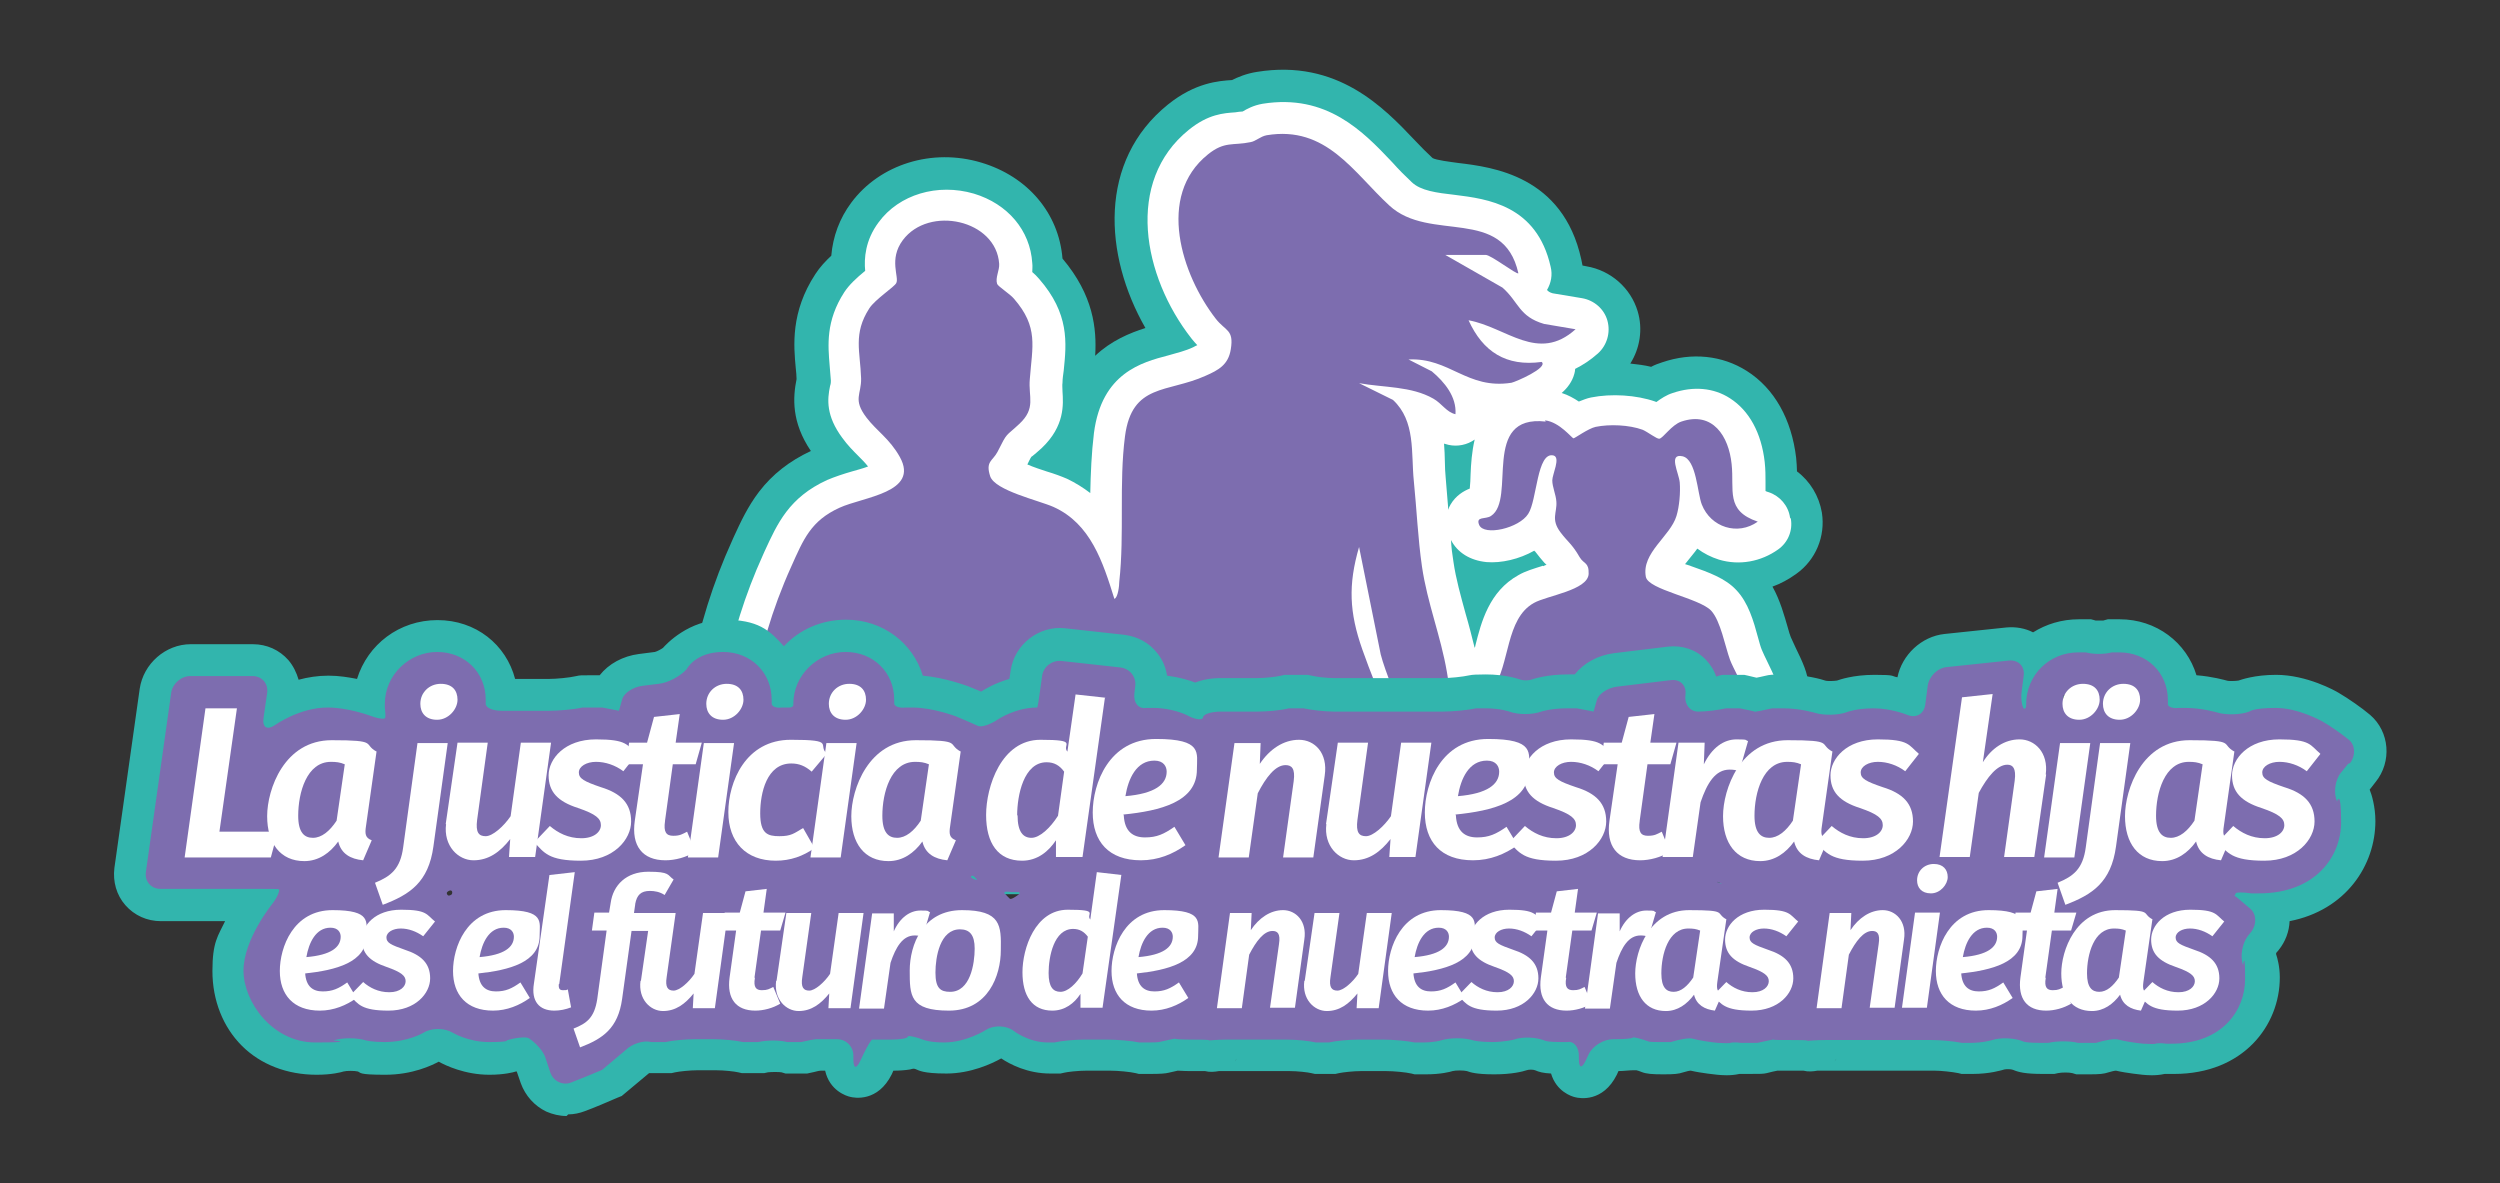
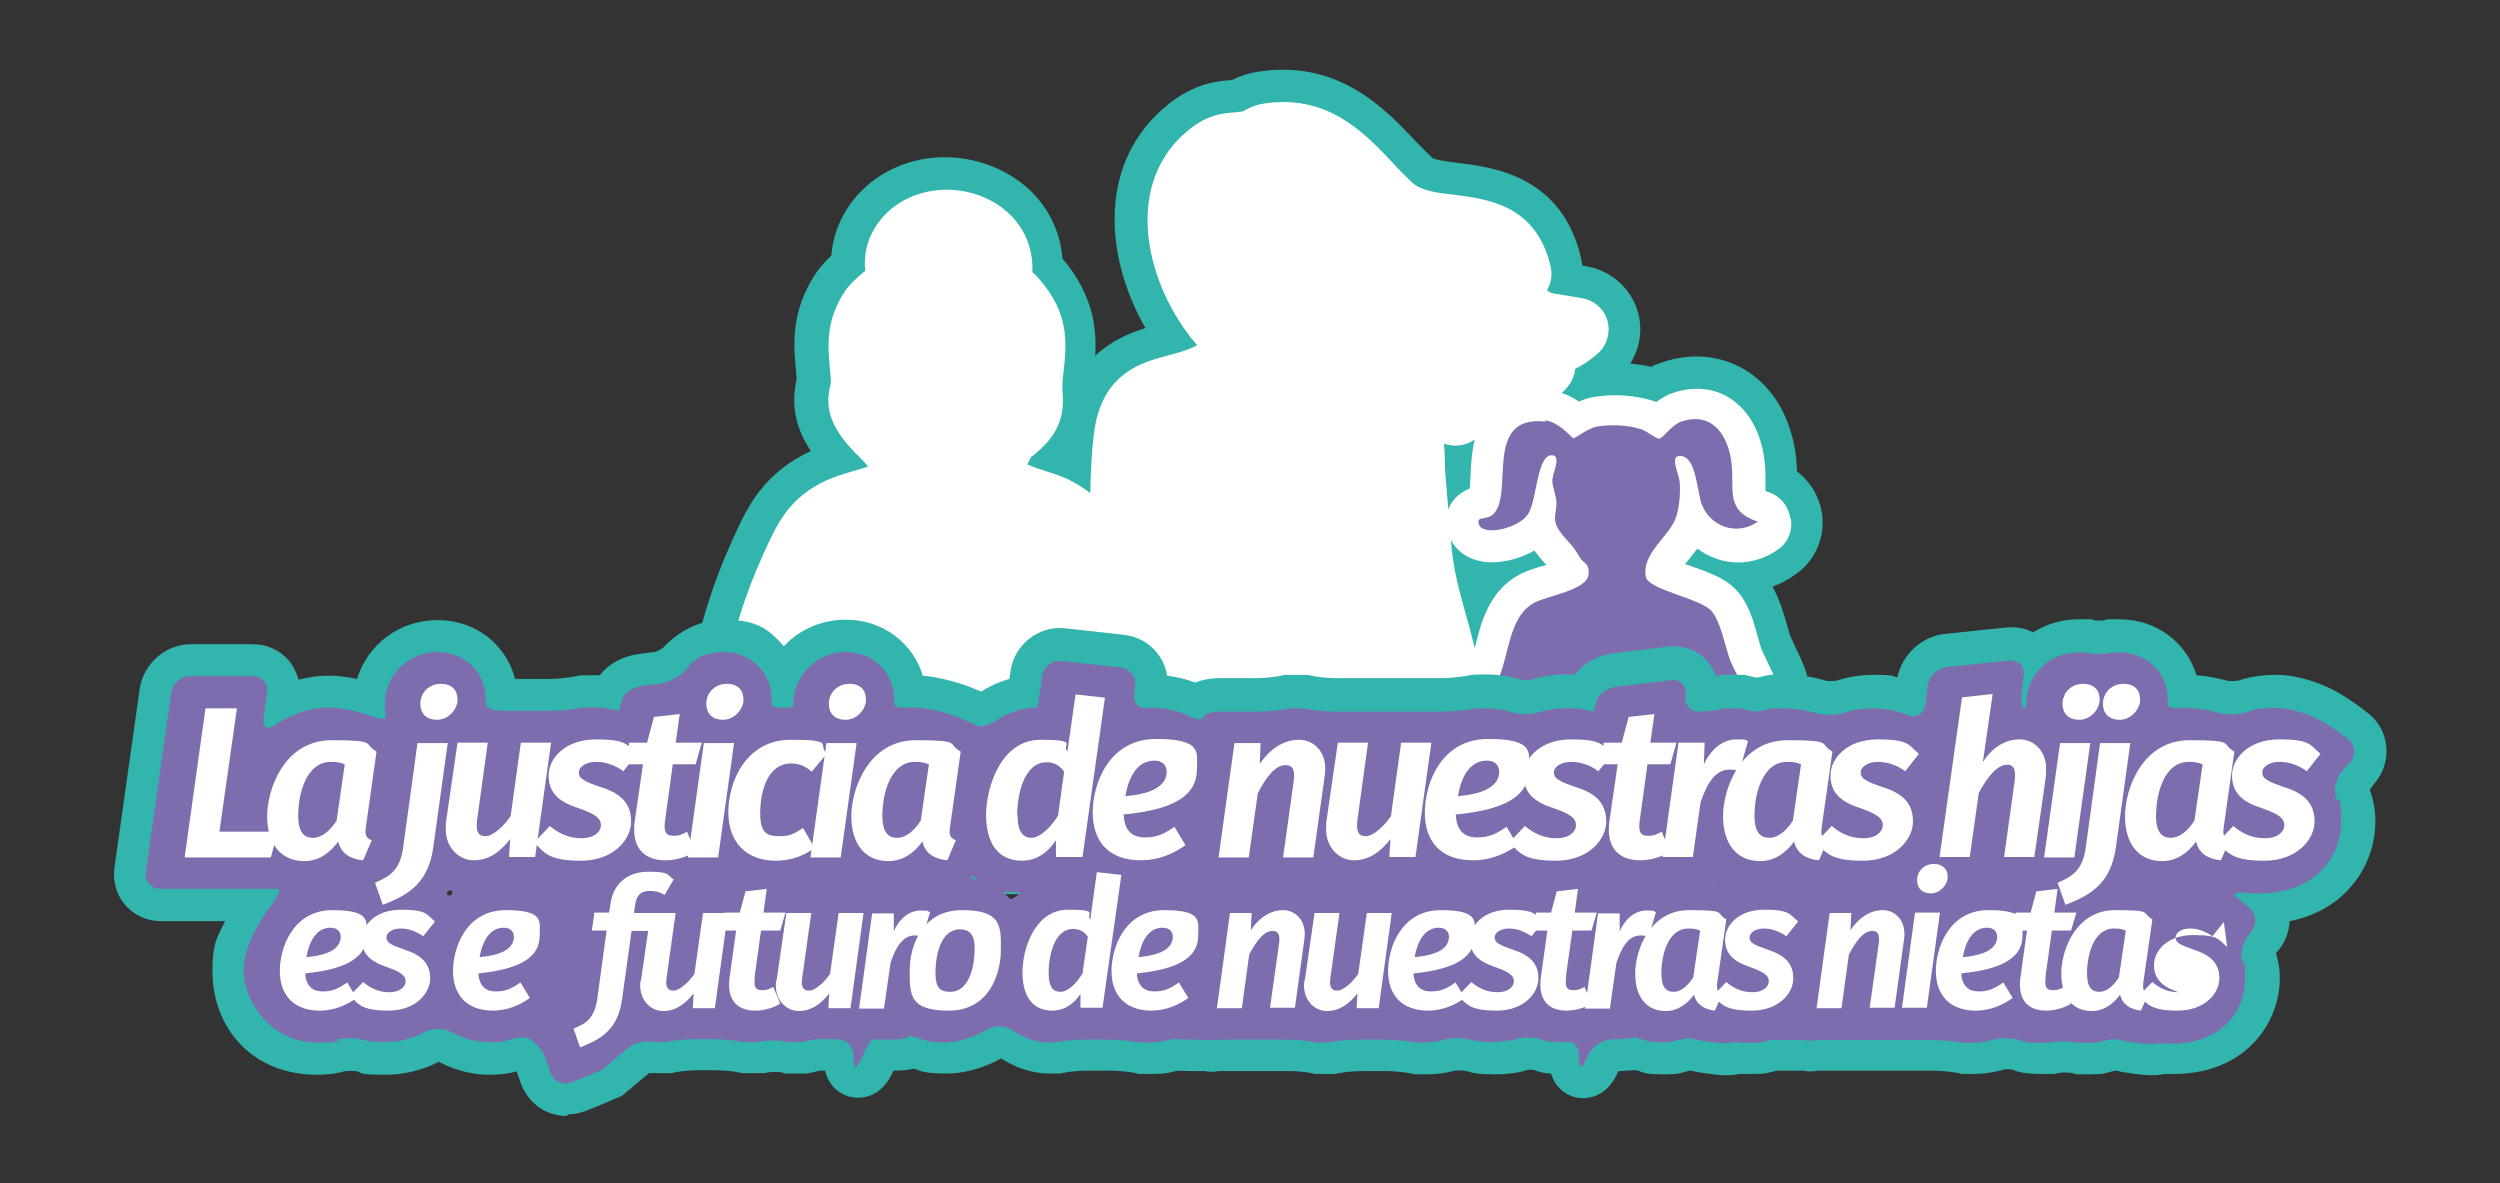
<svg xmlns="http://www.w3.org/2000/svg" id="Capa_1" version="1.1" viewBox="0 0 612 289.6">
  <rect x="0" y="0" width="612" height="289.6" fill="#333333" stroke="none" />
  <defs>
    <style>
      .st0 {
        fill: #32b5ad;
      }

      .st1 {
        fill: #fff;
      }

      .st2 {
        fill: #7d6daf;
      }
    </style>
  </defs>
  <path class="st0" d="M359.9,218.9h-12.5c-.3,0-.6,0-.9,0-.3,0-.6,0-.9,0h-164.1c-8.6,0-15.6-7-15.6-15.6,0-28.6,4-50.4,13.3-70.9l.4-.9c1.7-3.7,3.4-7.4,6.2-11.1,3.3-4.3,7.4-7.5,12.7-10-4.8-7.1-4.4-13.1-3.5-17.6,0,0,0,0,0,0,0-.8-.1-1.7-.2-2.7-.5-5.4-1.3-13.7,4.8-23,1.1-1.7,2.5-3.2,3.9-4.5.4-4.7,2-9.1,4.9-13,7-9.4,19.8-13.4,31.8-9.8,11.4,3.4,19,12.4,19.9,23.5,7.6,9,8.4,17.2,8,23.8,3.9-3.7,8.5-5.6,12.3-6.8-10.2-17.8-11.6-40.9,5.5-54.7,6.7-5.4,12.5-5.8,15.7-6,1.4-.7,3.5-1.6,6.1-2,19.7-3.2,31.1,8.8,38.6,16.7,1.5,1.6,3,3.1,4.4,4.4.9.5,4.1.9,6.3,1.2,8.3,1,25.6,3.1,30.1,23.6.1.5.2,1,.3,1.5l1,.2c5.9,1,10.8,5.3,12.5,11,1.3,4.3.6,9-1.8,12.8,1.8.2,3.5.4,5.1.8.9-.5,1.8-.8,2.7-1.1,7.3-2.5,14.7-1.7,20.7,2.1,6.8,4.3,11,11.9,12.1,21.3.1,1.2.2,2.3.2,3.3,3.2,2.4,5.4,6,6.1,10.1h0c.9,5.8-1.5,11.6-6.3,15-1.8,1.3-3.8,2.4-5.8,3.1,1.9,3.4,2.9,7.1,3.8,10.2.2.8.5,1.7.7,2.2.2.5.9,1.9,1.1,2.4,1.9,3.9,3,6.3,3.3,9.5.4,3.8-.6,7.6-2.6,10.7.8,4.4-.3,9-3.2,12.5-3,3.7-7.4,5.9-12.2,5.9h-50.3c.2.6.3,1.2.5,1.8,1.3,4.7.4,9.8-2.5,13.7-2.9,3.9-7.6,6.2-12.5,6.2ZM346.5,203.1h.9c0,.1,12.5,0,12.5,0-1.1-3.8-1.9-7.9-2.6-12.9l-1.3-9.5,2.1.2-4.7-20.6c-.4-1.6-.8-3.3-1.2-4.9l-2.5,7.1-2.5-32.7-3.9-38.2,3.2,6.2,9.5,3.3c.1,0,.2,0,.4.1h0s17.4-13,17.4-13l-1.4,5.7,4.5-3.9c.6-.6.7-.9.8-1,0,0,0,0,0-.1l.6-4.2,3.8-1.8c1.2-.6,2.4-1.4,3.7-2.5l-7.7-1.3-.5-.2c-1.4-.4-3.1-1.1-4.8-3l-3.9-4.3,3-5c-2-9.1-7.7-10.4-16.8-11.5-5.3-.6-10.8-1.3-14.9-5.1-1.8-1.6-3.4-3.4-5.2-5.2-6.8-7.1-13.2-13.9-24.8-12-.8.1-1.5.5-2.1.9l-1.3.8-1.6.3c-.9.1-1.7.2-2.5.2-2.3.2-4.1.3-7,2.6-8.8,7.1-11.1,23.6,1.9,40.2.3.3.6.7.9,1l7.6,7.7-9.7,4.7c-.3.2-.8.4-1.3.6-2.5,1.1-4.9,1.8-7.3,2.4-6.9,1.8-11.3,3.4-12.4,12.4-.6,4.8-.8,9.7-.8,13.8v16c-.1,0-12.7-9.9-12.7-9.9-1.2-1-2.6-1.8-4.1-2.5-1-.4-2.5-.9-4.2-1.5-1.2-.4-3.3-1.1-5.1-1.8l-8-3.1,3.8-7.7c.6-1.1.9-1.8,1.2-2.3l.7-1.2,1.3-1.2c.5-.4,1-.9,1.9-1.7,3-2.8,2.8-5,2.6-7.6,0-1-.2-2.1,0-3.3,0-1.1.2-2.1.3-3.1h0c.6-6.4,1-10.6-4.2-16.6-.2-.2-.5-.5-.9-.8l-3.2-2.7.5-4.2c0-.3,0-.5,0-.8-.3-4.7-3.6-8.4-8.8-10-5.8-1.7-11.7,0-14.9,4.1-1.4,1.9-2,4-1.8,6.6l.3,4.1-3.1,2.6c-1.7,1.4-2.9,2.5-3.6,3.5-3.1,4.8-2.8,8.6-2.3,13,.1,1.3.3,2.7.3,4.2,0,1.3-.2,2.3-.3,3.1-.4,1.9-.7,3.4,1.6,6.4,1,1.3,2.1,2.4,3.2,3.5,1,1,2.1,2,3.1,3.3l6.8,8.5-10.2,3.7c-1.5.5-3.2,1.1-4.3,1.4-1.9.6-3.7,1.1-5.1,1.8-6.7,3.1-8.6,7.2-11.4,13.5l-.4.9c-8.3,18.3-12,38.2-11.9,64.4h164.9ZM363.2,181.3l2.4.2h59.1c-.2-1.1-.5-2.2-.7-3.4l-.8-4.4,3.4-2.9c.5-.4.6-.7.6-1.3,0-.5-.9-2.3-1.8-4.2-1.1-2.2-1.4-3-1.7-3.6h0c-.3-1.1-.7-2.3-1-3.6-.9-3.2-1.9-6.8-3.6-8.6-1.3-1.4-4.7-2.6-7.9-3.8-.5-.2-1-.4-1.6-.6l-10.1-3.7,6.7-8.5c.3-.4.6-.7.9-1.1.6-.8,1.3-1.6,1.9-2.4l4.6-6.5,6.4,4.8c.9.6,1.8,1.1,2.9,1.4,2.6.8,5.5.3,7.7-1.4h0c-.6-.2-1.2-.4-1.6-.6l-4.1-1.9-.4-4.5c0-.8,0-1.8,0-2.9,0-1.3,0-2.7-.2-4.1-.5-4.7-2.3-8.2-5-9.9-2.5-1.6-5.4-1.2-7.3-.5-.6.2-1.1.5-1.8,1l-3.5,2.7-4.2-1.6c-3.2-1.1-8-1.4-11.5-.7-.4,0-.8.2-1.3.5l-4,1.9-3.7-2.5c-.8-.5-1.6-.9-2.3-1.2l-8.8-2.9-2.2,8.8c-.5,2.2-.7,4.8-.8,7.1,0,1.1-.1,2.6-.3,4l-.5,4.8-4.6,1.7c-.4.1-.4.2-.5.4,0,0,0,0,0,0l-.2.5.4.7c.4.8,1.5,1.1,2.4,1.2,1.8.2,4.6-.3,7.1-1.8l6.1-3.6,4.2,5.9c.6.9,1.2,1.5,1.7,2.1h0c.2.3.4.5.6.7l7.8,9-12.3,3.8c-1.8.5-3.5,1.1-4.5,1.6-3.9,2.2-5.3,6.4-6.7,12.2l-5.5,21.5Z" />
  <path class="st1" d="M438.2,126.7c-.4-2.9-2.5-5.3-5.2-6.2-.4-.1-.6-.2-.8-.3,0-.6,0-1.5,0-2.2,0-1.4,0-3.1-.2-4.9-.8-7.1-3.8-12.6-8.5-15.6-4-2.6-9-3-14-1.3-1.6.5-2.9,1.4-4,2.2,0,0-.2,0-.3-.1-4.6-1.6-10.7-2-15.7-1-1,.2-2,.6-3,1-1.2-.8-2.6-1.6-4.2-2.1,1.4-1.2,2.6-2.8,3.1-4.7.1-.4.2-.8.2-1.2,1.8-.9,3.7-2.1,5.6-3.8,2.2-2,3.1-5.1,2.3-8-.8-2.9-3.3-5-6.2-5.5l-7.2-1.2c-.7-.2-1-.4-1.4-.8,1-1.7,1.4-3.7.9-5.7-3.4-15.1-15.5-16.6-23.5-17.6-4.4-.5-8.3-1-10.5-3.1-1.6-1.5-3.2-3.1-4.8-4.9-7.1-7.5-16-16.8-31.7-14.3-2.3.4-3.9,1.3-4.9,1.9,0,0,0,0,0,0-.6,0-1.1.1-1.8.2-2.8.2-6.6.4-11.4,4.3-15.6,12.6-11.3,35.8.7,51.1.5.6,1,1.2,1.4,1.6-.3.1-.6.3-1,.5-1.9.9-4,1.4-6.1,2-6.5,1.7-16.3,4.3-18.2,19-.6,4.9-.8,9.9-.9,14.7-1.7-1.3-3.6-2.5-5.7-3.5-1.4-.6-3-1.2-5-1.8-1.2-.4-3.1-1-4.7-1.7.3-.6.7-1.5,1-1.9,0,0,.2-.1.3-.2.5-.4,1.2-1,2.2-1.9,5.7-5.4,5.3-10.7,5.1-13.9,0-.8-.1-1.5,0-2.1,0-1.1.2-2.1.3-3,.7-6.8,1.4-13.9-6-22.4-.5-.6-1.1-1.2-1.7-1.7,0-.7.1-1.4,0-2.2-.5-8-6-14.5-14.3-17-8.9-2.6-18.3.2-23.3,7-3.3,4.4-3.6,8.9-3.3,11.9-2.2,1.8-3.9,3.4-5.1,5.2-4.6,7.1-4,13.1-3.6,18,.1,1.3.2,2.4.3,3.7,0,.3,0,.7-.2,1.3-.7,3.3-1,7.3,3,12.7,1.3,1.8,2.7,3.2,3.9,4.4.9.9,1.7,1.7,2.4,2.6-1.3.5-2.9.9-3.9,1.2-2.1.6-4.2,1.3-6.1,2.1-9.4,4.3-12.2,10.7-15.3,17.4l-.4.9c-8.8,19.4-12.7,40.3-12.6,67.7,0,4.3,3.5,7.8,7.8,7.8h164.1c.3,0,.6,0,.9,0,.3,0,.6,0,.9,0h12.5c2.5,0,4.8-1.2,6.2-3.1s1.9-4.5,1.3-6.9c-1.1-3.8-1.8-7.8-2.4-11.8.2,0,.4,0,.6,0h59.1c2.4,0,4.6-1.1,6.1-2.9,1.5-1.8,2-4.3,1.5-6.6-.2-1-.5-2.1-.7-3.1,3.1-2.7,3.4-5.9,3.2-7.9-.2-1.9-.9-3.4-2.6-6.9-.5-1-1.2-2.5-1.4-3-.3-.7-.6-1.8-.9-2.9-1.1-4.1-2.4-8.7-5.4-11.8-2.6-2.8-6.7-4.3-11-5.8-.4-.2-1-.3-1.5-.5.3-.4.6-.7.8-1,.7-.9,1.5-1.8,2.2-2.8,1.6,1.2,3.4,2.1,5.3,2.7,5,1.5,10.3.5,14.5-2.5,2.4-1.7,3.6-4.6,3.1-7.5ZM353.7,112.9c0-1.3-.1-2.8-.2-4.3.3.1.7.2,1.1.3,2.2.5,4.6,0,6.4-1.3,0,0,0,0,0,0-.7,3-.9,6-1,8.5,0,1-.1,2.4-.2,3.5-1.5.6-3.4,1.7-4.7,3.9-.2.3-.4.8-.6,1.3,0-.2,0-.4,0-.6-.2-2.4-.4-4.9-.6-7.3-.1-1.2-.2-2.5-.2-4ZM377.7,138.5c-2.2.7-4.3,1.3-6,2.3-7.2,4-9.1,11.6-10.5,17.1,0,.2-.1.5-.2.7-.7-2.8-1.4-5.6-2.2-8.3-1.2-4.4-2.4-8.6-3-12.8-.3-1.8-.5-3.5-.6-5.3,1.6,3.1,4.7,5,8.7,5.4,3.6.3,8-.7,11.7-2.8,0,0,.1.2.2.2.9,1.2,1.6,2,2.2,2.7.2.2.4.4.6.6-.3,0-.6.2-.8.3Z" />
  <g>
    <path class="st2" d="M378.4,103.2c-16-1.8-7.1,19-13.4,23.1-1.3.9-3.8,0-2.9,2.2,1.2,2.8,9.8.8,12-2.7,2.2-3.3,2.1-15.3,6.2-14.3,1.8.5-.3,4.6-.3,6.1,0,1.6.9,3.5,1,5.2.2,2.7-1.4,4.3,1,7.5,1.8,2.4,2.8,2.8,4.7,6.1,1,1.7,2.3,1.2,2.2,4.1-.2,4-10.2,5.3-13.4,7.1-7,3.9-5.8,15-10.1,21.2-.2,1.8,2.9,1.8,3.1,3.7.4,2.8-.8,6.4-2.9,8.9h59.1c-.7-2.9-1.3-5.9-1.4-8.8.1-.7,4-1.1,3.8-3.2,0-.8-3-6.2-3.6-7.9-1.2-3.3-2.3-9.5-4.6-12-2.9-3.1-15.4-5.1-16-8.3-1.1-5.9,6-9.9,7.5-14.9.7-2.3,1-5.7.8-8.2-.2-2.3-2.9-7.2.7-6.4,3.4.8,3.6,9,4.7,11.8,2.2,5.6,8.8,7.7,13.7,4.2-8-2.7-5.7-7.7-6.4-14.1-.7-6.8-4.6-13-12.3-10.4-2.4.8-4.5,4.1-5.4,4.2-.6.1-2.9-1.7-4.1-2.2-3.3-1.2-8.1-1.4-11.5-.7-1.8.4-5.1,2.8-5.4,2.8-.4,0-3.4-4-7-4.4Z" />
-     <path class="st2" d="M345.6,203.2c-.5-4-1-8-1.6-11.9-2.1-13-6.4-20.6-10.5-32.3-3.2-9.1-3.5-15.8-.8-25.1l5.3,26.3c2.2,8.5,12.2,28.6,11.2,35.8-.4,3-1.2,4.9-1.8,7.2h12.5c-3.6-12.6-3.4-25.9-5.7-38.7-1.5-8.8-4.8-16.9-6.1-25.8-1-6.9-1.3-14.1-2-21-.7-6.8.5-14.6-5.1-19.8l-8.3-4.1c6,1.1,12.8.7,18.2,3.8,2.1,1.2,3.2,3.3,5.4,3.8.3-4.3-2.7-7.9-5.8-10.5l-5.7-2.9c10.1-.5,14.3,7.4,25.2,5.7,1-.2,9.1-3.7,7.4-5.1-8.7,1.2-14.4-2.5-17.9-10.2,9.3,1.7,17,10.5,26.2,2.2l-7.7-1.3c-6.2-1.8-6.2-5.4-10.2-8.9l-14-8h9.9c1.3,0,7.6,4.9,8,4.5-3.7-16.6-21.7-7.4-31.6-16.6-8.8-8.1-15.4-19.6-30-17.2-1.6.3-2.7,1.5-4,1.7-4.3.9-6.3-.3-10.4,3-12.7,10.2-6.4,29.5,1.9,40.2,2.4,3.1,4.5,2.6,3.7,7.5-.6,3.8-3,5.1-6.2,6.5-9.3,4.2-18,1.8-19.7,14.8-1.5,11.6-.1,23.8-1.4,35.6,0,.9-.3,3.9-1.2,4.2-2.8-9-5.8-18.4-14.9-22.5-3.6-1.6-14.3-4-15.5-7.5-1.2-3.7.6-3.7,1.8-6,2.5-5,1.9-3.6,5.3-6.8,4.2-3.9,2.2-6.6,2.6-11,.6-8,2.2-12.7-3.9-19.7-.9-1.1-3.9-3-4.1-3.6-.5-1.5.6-3.3.5-4.9-.7-10.8-17.2-14.4-23.6-5.8-3.5,4.7-.8,9.1-1.6,10.5-.4.9-5.2,4-6.6,6.2-4,6.2-2.2,10.6-2,17.1.1,4-2.1,5.1,1.3,9.6,2.5,3.3,5.7,5.2,8.2,9.7,4.8,8.7-8.9,9.7-14.8,12.4-7,3.2-8.8,7.7-11.8,14.4-9.5,21-12,42.1-11.9,64.4h164.1Z" />
  </g>
  <path class="st0" d="M138.7,273.2c-1.7,0-3.4-.4-5-1.1-2.9-1.4-5.1-3.9-6.2-6.9l-1-2.9c0,0-.2,0-.2,0-.6.2-2.9.8-6.5.8-6,0-10.8-2.3-12.4-3.2-1.7.9-6.4,3.2-13.1,3.2s-5.9-.5-6.7-.8c-.8-.2-2.8-.2-3.5,0-.6.2-2.9.8-6.6.8-7.2,0-13.7-2.5-18.3-7.1-4.6-4.6-7.2-11.1-7.2-18.3s1.4-8.6,3.1-12.2h-15.7c-3.4,0-6.5-1.4-8.7-3.9-2.2-2.5-3.1-5.8-2.7-9.1l6.2-43.9c.9-6.1,6.3-10.9,12.5-10.9h15.2c3.4,0,6.5,1.4,8.7,3.9,1.2,1.4,2,3.1,2.5,4.8,2.2-.6,4.7-1,7.3-1s4.9.4,7,.8c2.6-8.4,10.3-14.4,19.7-14.4s16.8,6,19,14.4h8.3c1.8,0,5-.3,6.7-.7.8-.2,1.1-.2,4-.2s1.2,0,1.7,0c2.2-2.8,5.7-4.7,9.6-5.2l3.9-.5c.5-.1,1.6-.7,2-1,.7-.8,6.3-6.9,14.8-6.9s11.2,2.5,14.8,6.5c3.7-4,9.1-6.5,15.2-6.5,9,0,16.4,5.7,18.8,13.7,5.5.5,10.5,2.4,11.1,2.6.8.3,2,.8,3.2,1.3.9-.6,3.4-2.1,6.9-3.1l.3-2c.9-6.4,6.9-11.1,13.3-10.4l14.5,1.6c3.2.4,6.1,1.9,8.1,4.5,1.3,1.6,2.1,3.5,2.4,5.5,3,.4,5.4,1.1,6.9,1.7,1.7-.7,3.8-1.1,6.3-1.1h8.9c1.8,0,4.6-.3,5.8-.6l.9-.2h5.6l1,.2c1.1.3,3.8.6,5.5.6h26.5c1.8,0,4.9-.3,6.7-.7q.8-.2,3.9-.2c4.9,0,8,1.1,8.6,1.3.5.2,1.9.2,2.5,0,.6-.2,3.8-1.3,9-1.3s1.2,0,1.7,0c2.2-2.8,5.7-4.7,9.6-5.2l13.2-1.6c3.5-.4,6.9.7,9.3,3.2,1.1,1.2,2,2.5,2.5,4.1.3,0,.5-.1.7-.2l.9-.2h5.3l.9.2c.9.2,1.6.4,2.1.5.6-.1,1.4-.3,2.3-.5.8-.2,1.6-.3,4.5-.3,5.1,0,9.5,1.3,10,1.5.6.2,2.3.1,2.9,0,.6-.2,3.9-1.4,9.2-1.4s3.9.3,5.6.6c1.1-5.5,5.9-10,11.5-10.6l15.2-1.6c2.3-.2,4.6.2,6.5,1.2,3.2-2,7-3.2,11.2-3.2h3l1.1.3c.4,0,1.5,0,1.9,0l1.1-.3h2.9c9,0,16.4,5.7,18.8,13.7,3.9.3,7,1.2,7.4,1.3.6.2,2.3.1,2.9,0,.6-.2,3.9-1.4,9.2-1.4,7.5,0,14.5,3.9,15.3,4.4,2.4,1.4,5.7,3.7,7.7,5.4,4.8,4.1,5.4,11.5,1.3,16.5h0s-1.4,1.8-1.4,1.8c.5,1.2,1.4,4.2,1.4,7.7,0,10.8-7.2,21.8-21,24.5-.1,2.5-1,5-2.7,7.1l-.6.7c0,0,0,.2,0,.3.3.9.9,3,.9,5.7,0,11.7-8.9,23.6-25.9,23.6h-2.3c0,0,0,0,0,0-2.2.5-4.4.3-5.4.2,0,0-4-.4-6.5-1-.4,0-1.1.2-1.8.4-1.2.4-2.2.5-4.9.5h-3l-1-.3c-.7-.2-2.6-.2-3.5,0l-.9.2h-2.8c-4.2,0-5.9-.4-7.3-1-.5-.2-1.6-.2-2.1-.1-.7.2-3.6,1.1-7.8,1.1h-2.7l-.8-.2c-1.5-.3-4.2-.6-5.8-.6h-26.1c-1.2,0-2.1,0-2.6,0-1.1.2-2.3.3-3.4,0-.5,0-1.4,0-2.5,0h0c-1.5,0-2.8,0-3.9,0-.6.1-1.4.3-2.6.6-.9.2-1.4.2-4.4.2h-2.3c0,0,0,0,0,0-2.2.5-4.4.3-5.4.2,0,0-4-.4-6.5-1-.4,0-1.1.2-1.8.4-1.2.4-2.2.5-4.9.5s-4.2-.1-5.4-.6c-.5-.2-.8-.3-1.2-.4-.2,0-.5,0-.8,0-1,0-2.3.2-3.6.2l-.4.9c-3.4,6.8-9.1,5.8-10.2,5.5-.9-.2-4.6-1.4-5.9-5.8-2-.1-3-.4-3.9-.8-.5-.2-1.6-.2-2.1,0-.9.3-3.5,1-7.9,1s-5.9-.5-6.7-.8c-.8-.2-2.8-.2-3.5,0-.6.2-2.9.8-6.6.8h-2.7l-.8-.2c-1.3-.3-4.2-.6-6.2-.6h-6.1c-1.8,0-4.5.3-5.4.5l-.9.2h-5l-.9-.2c-.8-.2-3.4-.5-5.3-.5h-14.7c-1.2,0-2.1,0-2.6,0-1.1.2-2.3.3-3.4,0-.5,0-1.4,0-2.5,0h0c-1.6,0-2.9,0-4.2-.1-.5.1-1.2.3-2.2.5-.8.2-1.9.3-4.6.3h-2.7l-.8-.2c-1.3-.3-4.2-.6-6.2-.6h-5.9c-2,0-4.6.3-5.4.5l-.9.2h-2.5c-5.6,0-9.9-2.3-12-3.7-2.3,1.3-7.5,3.7-13.4,3.7s-6.8-.8-7.6-1.1c-.1,0-.2,0-.3-.1-.3,0-.7.1-1,.2-1.2.2-2.6.3-4.1.3l-.4.9c-3.4,6.8-9.1,5.8-10.2,5.5-.9-.2-5-1.5-6.1-6.4h-1.1c-.5,0-1.3.3-2.4.5l-.9.2h-5.3l-1-.3c-.6-.1-2.4-.1-3.3,0l-.9.2h-5.5l-.9-.2c-.8-.2-3.4-.5-5.4-.5h-4.6c-1.8,0-4.5.3-5.4.5l-.9.2h-5.5s-6.7,5.6-6.7,5.6l-1,.4c-2.3,1-5.8,2.5-8,3.3-1.3.5-2.7.8-4.1.8ZM432.7,262c.5.1.9.2,1.4.2-.5,0-.9-.1-1.4-.2ZM373.4,262s0,0,0,0c0,0,0,0,0,0ZM373.4,262h0s0,0,0,0ZM490.6,261.9s0,0,0,0c0,0,0,0,0,0ZM449.6,259.1c-.2.2-.3.5-.5.7.2-.2.3-.4.5-.7ZM302.8,259.1c-.2.2-.3.5-.5.7.2-.2.3-.4.5-.7ZM535.4,258.4s0,0,0,0c0,0,0,0,0,0ZM431.1,258.4s0,0,0,0c0,0,0,0,0,0ZM128.3,246.3c1.5,0,3,.2,4.3.8,2.6,1.1,6.9,5,8.5,9.3.8-.3,1.7-.7,2.4-1l4.6-3.9c3.3-3.1,8.1-4.6,12.3-4h1.9c2.5-.5,5.8-.7,8-.7h4.6c2.2,0,5.5.2,8,.7h2.2c2.8-.5,6-.5,8.7,0h1.7c3.2-.7,3.9-.7,4.5-.7h5.2c1.7,0,3.3.3,4.8,1,1.1-.6,2.3-1,3.9-1h4.5c.4,0,.7,0,1,0,2.5-1.2,5.4-1,9.7.5.2,0,1,.2,2.4.2,2.5,0,5.3-1.4,6.2-1.9,4.7-3,11.3-2.7,15.7.7.5.3,2,1.2,3.5,1.2h.8c2.5-.5,5.8-.7,8-.7h5.9c2.5,0,5.9.3,8.4.7h1.3c.8,0,1.2,0,1.5,0,2.7-.6,4.9-1.1,7-.7.5,0,1.4,0,2.5,0h0c1.7,0,3.1,0,4.3.1,1.3-.1,2.7-.1,4.2-.1h14.7c2.2,0,5.5.2,7.9.7h1.6c2.5-.5,5.8-.7,8-.7h6.1c2.5,0,5.9.3,8.4.7h1.3c1.3,0,2.1-.1,2.3-.2,3.6-1,8.5-1,12.1,0,.2,0,1,.2,2.4.2s2.9-.2,3.1-.2c3.6-1.2,8.4-1.1,12.1.2.3,0,.9,0,1.9,0h1c1.8-.1,3.6.2,5.2,1,2.1-1.1,4.3-1.7,6.6-1.7h.6c.8,0,1.4,0,1.8,0,2.5-.8,5.1-.3,8,.7.3,0,.7,0,1.2,0s.8,0,1.1,0c2.5-.7,6.2-1.4,9.2-.5.8.2,3.4.6,4.6.7.2,0,.3,0,.4,0,1.4-.4,3-.4,4.9-.2h.8c.8,0,1.4,0,1.7,0,2.5-.5,4.4-.9,6.2-.7.5,0,1.5,0,3,0h0c1.7,0,3.1,0,4.3.1,1.3-.1,2.7-.1,4.2-.1h26.1c2.4,0,5.7.3,8.1.7h1.2c1.6,0,2.8-.3,3-.4,3.7-1.2,8.5-1.1,12.3.3.3,0,1,0,1.9,0h1.1c2.8-.5,6.2-.5,9,0h1.1c.5,0,.8,0,1.1,0,2.5-.7,6.2-1.4,9.2-.5.8.2,3.4.6,4.6.7.2,0,.3,0,.4,0,1.4-.4,3-.4,4.9-.2h.8c7.5,0,10.2-4.1,10.2-7.9s0-.8-.1-1c-1.4-4-.8-8.9,1.3-12.7-.2-.1-.3-.2-.4-.3h0c-4.6-3.8-3.3-8.2-2.8-9.5l2.2-5.4,3,.3c2.4-.8,5.1-.5,6.7-.2h1.3c9.1,0,12.3-5.1,12.3-9.6s-.3-1.9-.4-2.2c-1.9-4.5-1.2-10.2,1.5-14.2-.8-.6-1.6-1.1-2.3-1.5-1-.6-4.7-2.3-7.5-2.3s-3.7.4-3.9.4c-3.7,1.3-9,1.5-12.7.3h0s-2.7-.8-5.5-.8h-1.2c-2.7.2-5.3-.4-7.2-1.7-2,2-4.2,2.6-5.9,2.6h-3.6l-2.4-2.8c-.8-.9-1.3-2-1.6-3-.9,2-2.5,3.6-4.7,4.4-.8.3-4.3,1.3-7.6-1.3-1.8,1.5-4.1,2.2-6.4,1.9-2.1-.3-4-1.4-5.3-3.1-1.7-2.2-2.2-5.3-2.1-8l-7.6.8-.4,2.7c-.5,3.5-2.5,6.5-5.4,8.1-2.9,1.7-6.5,1.8-9.7.5-.7-.3-3-1-5.2-1s-3.7.4-3.9.4c-3.7,1.3-9,1.5-12.7.3h0s-2.7-.8-5.5-.8-1.4,0-1.7,0c-3.9.9-5.5,1.2-7.5.6-.3,0-1.1-.3-2.4-.6h-1.7c-2.3.5-5.3.8-7.7.8s-6.1-1.4-8.2-3.7c-.9-1-1.6-2.2-2.1-3.5l-7.7.9c-1.7,5.5-5.6,6.3-7.7,6.3s-.8,0-5-.8c-.3,0-.7,0-1.4,0-2.3,0-3.6.4-3.8.4-3.8,1.4-9.1,1.3-12.9,0-.2,0-1.4-.4-3.3-.4s-1.3,0-1.6,0c-2.7.5-6.5.8-9,.8h-26.5c-2.6,0-5.9-.3-8.3-.8h-1.9c-2.5.5-6,.8-8.5.8h-8.5c-.4.3-.9.6-1.3.9-3,1.6-6.7,1.3-10.7-.7-.2,0-2.3-1-4.8-1h-1.4c-2.9.2-5.8-.8-7.9-2.8-2-1.9-3.1-4.6-3.2-7.5l-7.5-.8v.2c-.2,1.2-.4,2.3-.5,3.2,0,.5-.2.9-.2,1.2-1,4.5-4.6,6.5-7.7,6.5h0c-2.2,0-4.5,1.1-5.2,1.6-2.3,1.5-7.9,4.7-12.9,2-.4-.2-2.3-1-4.4-1.9-1.2-.5-5-1.7-8-1.7h-1.2c-2.8.3-5.4-.4-7.4-1.8-2.3,1.9-5.3,2.7-7.8,2.7s-5.7-1.1-7.9-2.8c-1.6,1.3-3.7,2-5.8,1.9h-1.4c-2.7.2-5.2-.4-7.1-1.8-2.3,1.9-5.3,2.7-7.8,2.7s-6.4-.4-8.7-3.1c-1.2-1.4-1.7-3-2-4.6-1.4.5-2.8.9-4.1,1l-2.9.3c-1.7,5.5-5.6,6.3-7.7,6.3s-.8,0-5-.8c-.3,0-.7,0-1.4,0s-1.4,0-1.7,0c-2.7.5-6.5.8-9,.8h-11.6c-2,0-5.5-.4-8.3-2.5-2.2,1.8-5.2,2.5-7.7,2.5s-4.2-.6-6.1-1.6c-.6.9-1.5,1.7-2.5,2.3-2.7,1.6-6,1.6-10.6,0-1.1-.4-4.6-1.4-7.4-1.4s-7.2,2.1-8.4,2.9c-3.5,2.5-7.5,2.8-10.8.8-3.3-2-4.9-5.7-4.3-10l.2-1.4h-7.7l-5.1,36.5h19.6c5.3,0,6,.2,6.9.5,2.5.8,4.5,2.7,5.3,5.3,1.3,4.3-1.4,8.5-3.1,10.7-2.2,2.7-5.3,8.1-5.3,11.5,0,6.2,3.6,9.7,9.8,9.7s2.1-.1,2.3-.2c3.6-1,8.5-1,12.1,0,.2,0,1,.2,2.4.2,3.2,0,5.3-1.1,5.6-1.2,4.4-2.6,10.7-2.7,15.1,0,.2.1,2.3,1.2,4.9,1.2s2.1-.1,2.3-.2c1.8-.5,4.1-1,6.2-1ZM450.8,254.9h0c0,0,0,0,0,0ZM304,254.9h0c0,0,0,0,0,0ZM214.8,251.9s0,0,0,0c0-.3.2-.7.3-1-.1.3-.2.6-.3,1ZM381.7,247.8s0,0,0,0c0,0,0,0,0,0ZM499.1,247.8s0,0,0,0c0,0,0,0,0,0ZM512.8,247.4h0,0ZM408.6,247.4h0,0ZM282.7,247.4h0,0ZM228.9,247.3c0,0,.1,0,.2,0,0,0,0,0-.2,0ZM363,247.3c0,0,.1,0,.2,0,0,0,0,0-.2,0ZM91.8,247.3c0,0,.1,0,.2,0,0,0,0,0-.2,0ZM122,247.3c0,0-.1,0-.1,0,0,0,0,0,.1,0ZM350.9,247.3c0,0-.1,0-.1,0,0,0,0,0,.1,0ZM79.6,247.3c0,0-.1,0-.1,0,0,0,0,0,.1,0ZM368.5,247.2c-.1,0-.2,0-.2,0,0,0,.1,0,.2,0ZM521.5,247c0,0,.1,0,.2,0,0,0-.1,0-.2,0ZM417.2,247c0,0,.1,0,.2,0,0,0-.1,0-.2,0ZM253.2,246.3s0,0,0,0c0,0,0,0,0,0ZM99.7,246.2c0,0,0,0,0,0,0,0,0,0,0,0ZM542.3,238.5c0,0,0,.1,0,.1,0,0,0,0,0-.1ZM546.9,226.7h0s0,0,0,0ZM61,215.9s0,0,0,0c0,0,0,0,0,0ZM540.7,215.3s0,0,0,0c0,0,0,0,0,0ZM548.2,211.2h0s0,0,0,0ZM427.2,181.6s0,0,.2,0c0,0-.1,0-.2,0ZM455,181.4s0,0-.1,0c0,0,.1,0,.1,0ZM553.3,181.4s0,0-.1,0c0,0,.1,0,.1,0ZM379.9,181.4s0,0-.1,0c0,0,.1,0,.1,0ZM366.7,181.4s0,0,.1,0c0,0,0,0-.1,0h0ZM385.6,181.1h0,0ZM146.9,181.1h0,0ZM144.1,180.9s0,0,0,0c0,0,0,0,0,0ZM384.3,180.9s0,0,0,0c0,0,0,0,0,0ZM145.7,180.9s0,0,0,0c0,0,0,0,0,0ZM362.7,180.9s0,0,0,0c0,0,0,0,0,0ZM519.1,173l-4.1,2.6c1,1.5,4.4,3.7,8.3,2.3.4-.1.8-.3,1.2-.5-1.2-1.5-1.8-3.4-1.7-5.3l-2.1,2v-1.1s-1.6,0-1.6,0ZM502.7,177.1c3.2,1.4,6.5.3,8.1-1.4l-3.1-2.8h-1.8l1.6-.2-.4-.4h-2.1l1.2-.8-1.2-1.1h3l3.5-2.3c0-.1-.2-.2-.3-.4-.6,0-1.2-.2-1.7-.3h-.8c-2.8,0-5,2.1-5,4.9v.2c0,1.6-.4,3.2-1.2,4.6ZM202,173c.3,1.7,1.5,3.3,4,3.3s4.4-1.6,4.9-3.8h-2.1l1,.5h-7.8ZM102,173c.3,1.7,1.5,3.3,4,3.3s4.4-1.6,4.9-3.8h-2.1l1,.5h-7.8ZM172,173c.2,1.5,1.3,2.9,3.3,3.2v-3.2h-3.3ZM178.4,173l1.3,1.9c.6-.4,1.1-.9,1.3-1.3,0-.6-.1-1.1,0-1.7v-.5c0-.9-.2-1.6-.6-2.2-.1-.2-.2-.3-.4-.5,0,0,0,0-.1-.1-.7-.7-1.7-1.1-3-1.1s-2.6,1.1-3.1,1.6c-.1.2-.3.3-.4.5l1.9,1v-2.1l2.4,3.4,2.1,1.1h-1.3ZM286.7,174.3s0,0,0,0c0,0,0,0,0,0ZM520.4,172.3l.3.2v-.2s-.3,0-.3,0ZM520.3,172.2h.4c0,0,0-.3,0-.3l-.4.3h0ZM518.6,171.3h2.1v-.5s-2.5.3-2.5.3l.5.3ZM517.7,170.8h3v-3c-.5-.3-1.2-.4-1.9-.4h-.9c-.6.1-1.1.2-1.7.3-.7.5-1.2,1.1-1.5,1.5l2.9,1.6ZM103,169.3l2.6,1.4,3.7-2.6c-.6-.4-1.4-.6-2.4-.6-1.6,0-3,.7-3.9,1.8ZM203,169.3l2.6,1.4,3.7-2.6c-.6-.4-1.4-.6-2.4-.6-1.6,0-3,.7-3.9,1.8ZM173.9,169s0,0,0,0c0,0,0,0,0,0ZM431.5,166.6s0,0,.1,0c0,0,0,0-.1,0ZM253.8,165.4h0s0,0,0,0ZM247.4,227.9c-2.3,0-4.3-1-5.8-2.4l-.6-.6c-.6-.5-1.1-1.1-1.5-1.7-.8,0-1.6,0-2.4-.2-1.4-.3-4.8-1.4-6.4-4.8-1.1-2.1-1.1-4.6-.2-6.7h0c1-2.4,3.2-4.2,5.8-4.8,2.6-.6,5.4.2,7.5,2.1.6.6,1.2,1.2,1.6,1.8.9-.1,1.9-.1,2.9,0h1.1s0,0,0,0c3.2,0,6.1,1.9,7.4,4.9,1,2.6.9,6.4-2.6,9.4-2.4,2-4.7,2.9-6.9,2.9ZM243.7,223.6c1.1,1.3,2.5,2.1,4.1,2.5,1.8-.4,4.2-1.7,5.4-4.5,1.2-2.9.5-5.8-1-7.7-.8-.7-1.7-1.1-2.6-1.4v5.9l-.4-6c-.1,0-.2,0-.3,0l-1.1,6.1v-6.2c-.5,0-1,0-1.4,0,1.3,3.2,0,6-.3,6.7-.2.5-.5.9-.8,1.3l1.2-1.2-3,4c0,0,.1.2.2.3l3.8-3.3-3.6,3.6ZM242.8,222.3c0,0,0,.2.1.2l1-1c-.4.3-.8.6-1.2.8ZM231.9,212.2c-1.6,3.4-.2,6.9,1.2,8.2,1.5,1.4,3.7,2.1,5.8,1.8-1.1-2.3-1-4.8-.1-6.7.5-1,2-3.8,5.6-4.6-.7-1.3-2.1-2.6-3.7-3-3.4-.8-6.9.8-8.5,3.9,0,.1-.1.3-.2.4l5.7,2.5-5.7-2.5ZM245.2,212.7c-.4.2-.8.4-1.1.6-1.8,1.5-2.9,4.6-1.9,7.7,1.2-.8,2.1-1.9,2.6-3.2h0c.7-1.6.8-3.4.4-5.1ZM252.8,214.5h0c0,0,0,0,0,0ZM109.9,227c-1.8,0-3.5-.6-5-1.7-2.9-2.3-4.7-6.9-2.2-11,1.8-2.8,5.7-5.1,9.8-3.9,3,.9,5.2,3.3,5.8,6.4.6,3.2-.5,6.3-3,8.3h0c-1.6,1.3-3.5,1.9-5.4,1.9ZM105.7,212.8c-2.2,1.7-3.2,4.4-2.7,7,.5,2.7,2.6,4.9,5.2,5.6,2.4.7,5.9.3,7.9-2.9,1.7-2.7,1.7-7-1.5-9.6-2.6-2.1-6.4-2.1-8.9-.2l4.8,6.1-4.8-6.1ZM421.6,224.3c-.9,0-1.9-.2-2.9-.5-6.6-2.4-6.2-7.9-6-8.9l.6-4.1,3.7-1.8c3.8-1.9,7.1,0,8.2.6,4.2,2.4,5,7,3.5,10.2-1.1,2.5-3.8,4.6-7.1,4.6ZM417.6,223.2c1.2.6,3.8,1.1,6.5-.3l-3.7-6.9,7.7,1.1c.6-4-2-7-4-7.9,0,0-.1,0-.1,0-3.2-1.2-7.7,0-9.5,4.2-1.8,4,.2,8.3,3.1,9.9Z" />
  <path class="st2" d="M575.3,186.8c1.4-1.8,1.3-4.4-.3-5.7s-4.5-3.4-6.5-4.5c0,0-5.8-3.3-11.4-3.3s-6.5.9-6.5.9c-2.1.8-5.7.9-7.9.2,0,0-3.7-1.1-7.7-1.1h-1.6c-1.6.2-2.9-.3-2.7-1.1v-.8c0-6.7-5.1-11.7-11.9-11.7h-1.8c-1.8.5-4.6.5-6.4,0h-1.8c-7.2,0-12.8,5.6-12.8,12.7v.4c0,.4-.2.7-.5.7s-.9-2-.6-4.2l.5-3.9c.3-2.3-1.3-3.9-3.6-3.7l-15.2,1.6c-2.3.2-4.4,2.3-4.7,4.6l-.6,4.6c-.3,2.3-2.3,3.4-4.4,2.5,0,0-3.9-1.6-8.2-1.6s-6.5.9-6.5.9c-2.1.8-5.7.9-7.9.2,0,0-3.7-1.1-7.7-1.1s-2.8,0-2.8,0c-2.2.5-4.2.9-4.3.8s-1.7-.4-3.6-.8h-3.4c-1.7.4-4.8.8-6.8.8s-3.4-1.8-3.1-4.1-1.3-3.9-3.6-3.6l-13.2,1.6c-2.3.3-4.5,1.8-4.9,3.3s-.8,2.8-.8,2.8-1.9-.4-4.1-.8c0,0,0,0-2.3,0-4.1,0-6.4.8-6.4.8-2.2.8-5.7.8-7.8,0,0,0-2.2-.8-5.9-.8s-2.3,0-2.3,0c-2.2.5-6,.8-8.2.8h-26.5c-2.3,0-5.7-.4-7.5-.8h-3.6c-1.9.5-5.4.8-7.7.8h-8.9c-2.3,0-4.3.6-4.4,1.4s-1.9.6-3.9-.5c0,0-3.5-1.8-8.3-1.8h-1.8c-1.8.3-3.1-1.3-2.8-3.6l.2-1.7c.3-2.3-1.3-4.3-3.6-4.6l-14.5-1.6c-2.3-.2-4.4,1.4-4.7,3.7l-.5,3.6c-.3,2.3-.6,4.1-.7,4.1h0c-5.3,0-9.6,2.9-9.6,2.9-1.9,1.3-4.1,2-4.9,1.6s-3.2-1.4-5.3-2.3c0,0-5.7-2.2-10.8-2.2h-1.6c-1.6.2-2.9-.3-2.8-1.1v-.8c0-6.7-5.1-11.7-11.9-11.7s-12.8,5.6-12.8,12.7v.3c0,.3-.4.6-.9.6h-1.9c-1.5.2-2.6-.3-2.5-1.1v-.8c0-6.7-5.1-11.7-11.9-11.7s-8.9,4.2-8.9,4.2c-1.5,1.7-4.6,3.4-6.9,3.6l-4,.5c-2.3.3-4.5,1.8-4.9,3.3s-.8,2.8-.8,2.8-1.9-.4-4.1-.8c0,0,0,0-2.3,0s-2.5,0-2.5,0c-2.2.5-6,.8-8.2.8h-11.6c-2.3,0-4-.8-3.9-1.8v-.9c0-6.7-5.1-11.7-11.9-11.7s-12.8,5.6-12.8,12.7v.9c.1.9.2,2,.1,2.5s-1.9.2-4-.6c0,0-5.2-1.9-10.1-1.9-6.9,0-12.9,4.3-12.9,4.3-1.9,1.3-3.1.6-2.8-1.7l.9-6.2c.3-2.3-1.3-4.1-3.6-4.1h-15.2c-2.3,0-4.4,1.9-4.7,4.1l-6.2,43.9c-.3,2.3,1.3,4.1,3.6,4.1h24.4c2.3,0,4.4,0,4.6.1s-.2,1.7-1.6,3.5c0,0-7.1,8.7-7.1,16.4s7.1,17.6,17.6,17.6,4.4-.5,4.4-.5c2.2-.7,5.8-.7,8,0,0,0,1.5.4,4.5.4,5.8,0,9.6-2.3,9.6-2.3,1.9-1.2,5.1-1.2,7.1,0,0,0,3.8,2.3,8.9,2.3s4.3-.4,4.3-.4c2.2-.7,4.6-.9,5.3-.6s3.5,2.6,4.2,4.8l1.2,3.6c.7,2.2,3.1,3.3,5.1,2.5,2.1-.8,5.5-2.2,7.6-3.1l5.7-4.8c1.6-1.6,4.5-2.5,6.3-2h3.5c1.7-.4,4.9-.7,7.2-.7h4.6c2.3,0,5.5.3,7.2.7h3.7c2.1-.5,5.3-.5,7.1,0h3.4c1.7-.4,3.3-.7,3.6-.7h5.2c2.3,0,4.1,1.9,4,4.2v.7c0,2.3.7,2.5,1.7.4l.7-1.5c1-2.1,2-3.7,2.2-3.7h4.5c2.3,0,4.2-.3,4.2-.7s1.9,0,4,.8c0,0,1.6.6,4.9.6,5.5,0,10.3-3.1,10.3-3.1,1.9-1.2,5-1.1,6.8.3,0,0,3.6,2.8,8.3,2.8h1.6c1.7-.4,4.9-.7,7.2-.7h5.9c2.3,0,5.8.3,7.7.7h2c2.3,0,2.8-.1,2.8-.1,2.2-.5,4-.9,4-.8s1.8.2,4.1.2h0c2.3,0,4.2,0,4.2.2s0,0,0,0,2-.2,4.3-.2h14.7c2.3,0,5.5.3,7.1.7h3.2c1.7-.4,4.9-.7,7.2-.7h6.1c2.3,0,5.8.3,7.7.7h2c2.9,0,4.4-.5,4.4-.5,2.2-.7,5.8-.7,8,0,0,0,1.5.4,4.5.4s5.4-.6,5.4-.6c2.2-.8,5.6-.6,7.7.3,0,0,.6.3,3.9.3h1.5c1.6-.3,2.9,1.3,2.8,3.6v.5c0,2.3.7,2.5,1.7.4l.7-1.5c1-2.1,3.7-3.7,6-3.7h.6c2.3,0,4.2-.2,4.2-.4s1.8.2,4,1c0,0,.3.1,2.8.1s2.5,0,2.5,0c2.2-.7,4.6-1.1,5.5-.8s4.6.9,6.1,1,2.9.1,3,0,1.3-.2,2.6,0h1.3c2.5,0,2.7,0,2.7,0,2.2-.5,4.1-.9,4-.8s1.9.1,4.1.1h0c2.3,0,4.2,0,4.2.2s0,0,0,0,2-.2,4.3-.2h26.1c2.1,0,5.4.3,7.4.7h2c3.2,0,5.4-.7,5.4-.7,2.2-.7,5.7-.5,7.7.4,0,0,.7.3,4.1.3h1.9c2.1-.5,5.4-.5,7.3,0h1.9c2.3,0,2.5,0,2.5,0,2.2-.7,4.6-1.1,5.5-.8s4.6.9,6.1,1,2.9.1,3,0,1.3-.2,2.6,0h1.3c12.4,0,18-8.2,18-15.8s-.5-3.4-.5-3.4c-.8-2.2-.2-5.4,1.2-7.2l.8-1c1.4-1.8,1.3-4.4-.3-5.7-1.6-1.3-3-2.6-3.2-2.7s-.7-.5-.6-.5.2-.2.3-.5,1.8-.3,3.8,0h1.9c13.8,0,20.1-9,20.1-17.4s-1-5.1-1-5.1c-.9-2.1-.5-5.3,1-7.1l1.7-2.1ZM421.4,216.4c.3.1.3.2,0,0s-1-.4-1-.5.7.3,1,.4ZM521.6,173c-.3.6-.7,1.1-.9,1.1s-.2-.8,0-1.8v-1.5c0-.6.3-.3.9.5v1.6ZM505.1,170.4c.7-.8,1.1-.5.9.8v1.7c0,.6-.3.3-.9-.5v-2ZM249.5,218.5c.3,0,.1.3-.3.6s-1.7,1.2-2,.9l-.3-.3-.7-.7c-.8-.6-.2-.9,1.4-.6h1.8ZM110.5,219c-.3.2-.6.3-.8.2s-.4-.5-.3-.7.6-.6,1-.5.4.8.1,1ZM237.7,214.6c.1-.3.5-.3.8,0s.9.9.5.8-1.4-.5-1.3-.8ZM206,168.4c1.7,0,3.7,1.7,3.7,3.9v.6c-.3.6-1.7,1.1-3,1.1s-2.9-.7-3.6-1.6v-1c0-1.5,1.4-3,2.8-3ZM179.7,172.3v.6c-.3.6-1.7,1.1-3,1.1s-2.5-.1-2.7-.3-.4-1.6-.2-2.6.8-2.3,1.5-2.7h.7c1.7,0,3.7,1.7,3.7,3.9ZM106,168.4c1.7,0,3.7,1.7,3.7,3.9v.6c-.3.6-1.7,1.1-3,1.1s-2.9-.7-3.6-1.6v-1c0-1.5,1.4-3,2.8-3Z" />
  <g>
    <g>
      <path class="st1" d="M53.7,203.6h14.3l-1.7,6.3h-21.1l5.1-36.5h7.7l-4.3,30.3Z" />
      <path class="st1" d="M92.2,183.8l-2.6,18.4c-.3,1.9-.2,2.9,1.4,3.5l-2.1,4.9c-3.1-.3-5.4-1.6-6.1-4.6-2,2.8-4.8,4.8-8.3,4.8-5.9,0-9.1-4.4-9.1-11s4.2-18.6,15.8-18.6,7.5.9,11,2.8ZM73,199.7c0,4.1,1.5,5.4,3.6,5.4s4.1-1.6,5.8-4.2l2-13.8c-1.2-.5-2.1-.6-3.4-.6-5.9,0-8,7.5-8,13.2Z" />
      <path class="st1" d="M91.8,216.1c3.9-1.6,6.2-3.4,6.9-8.7l3.5-25.5h7.4l-3.5,25.3c-1.2,8.8-5.8,11.8-12.4,14.3l-1.9-5.4ZM102.9,172.3c0-2.8,2.2-4.9,5-4.9s4.1,1.6,4.1,3.9-2.2,4.9-5,4.9-4.1-1.7-4.1-3.9Z" />
      <path class="st1" d="M109.1,201.8l2.9-20h7.4l-2.6,18.9c-.4,3.1.4,4,2.1,4s4.4-2.4,6.1-4.9l2.5-18h7.4l-3.9,28h-6.4l.3-4.4c-2.5,3.2-5.3,5.2-9,5.2s-7.4-3.5-6.7-8.9Z" />
      <path class="st1" d="M155.9,184.6l-3.3,4.2c-2-1.5-4.4-2.3-6.7-2.3s-4.2,1.1-4.2,2.6,1.3,2.2,5.4,3.6c4.9,1.5,7.4,4,7.4,8.4s-4.3,9.6-12.3,9.6-9-2-11.4-4.5l3.8-4c2,1.7,4.5,3,7.7,3s4.8-1.6,4.8-3.2-1.2-2.7-5.6-4.2c-5-1.6-7.2-4-7.2-8s3.9-8.8,11.6-8.8,7.5,1.4,10,3.5Z" />
      <path class="st1" d="M162.8,201c-.4,2.7.3,3.6,2,3.6s2.2-.4,3.4-1l2,4.9c-2.2,1.4-5,2.1-7.3,2.1-5.6,0-8.4-3.5-7.5-9.7l2-13.8h-4.1l.7-5.3h4.4l1.7-6.3,6.3-.7-1,7h6.4l-1.5,5.3h-5.6l-1.9,13.8Z" />
      <path class="st1" d="M175.8,209.9h-7.4l3.9-28h7.4l-3.9,28ZM172.9,172.3c0-2.8,2.2-4.9,5-4.9s4.1,1.6,4.1,3.9-2.2,4.9-5,4.9-4.1-1.7-4.1-3.9Z" />
      <path class="st1" d="M202.4,184.5l-3.7,4.4c-1.6-1.4-3.1-2-5-2-6,0-7.6,7.2-7.6,12.2s1.8,5.6,4.7,5.6,3.6-.7,5.8-2l2.8,4.9c-2.8,2-5.9,3.1-9.5,3.1-7.3,0-11.6-4.6-11.6-11.9s4.2-17.7,15.3-17.7,6.4,1.2,8.8,3.4Z" />
      <path class="st1" d="M205.8,209.9h-7.4l3.9-28h7.4l-3.9,28ZM202.9,172.3c0-2.8,2.2-4.9,5-4.9s4.1,1.6,4.1,3.9-2.2,4.9-5,4.9-4.1-1.7-4.1-3.9Z" />
      <path class="st1" d="M235.2,183.8l-2.6,18.4c-.3,1.9-.2,2.9,1.4,3.5l-2.1,4.9c-3.1-.3-5.4-1.6-6.1-4.6-2,2.8-4.8,4.8-8.3,4.8-5.9,0-9.1-4.4-9.1-11s4.2-18.6,15.8-18.6,7.5.9,11,2.8ZM216,199.7c0,4.1,1.5,5.4,3.6,5.4s4.1-1.6,5.8-4.2l2-13.8c-1.2-.5-2.1-.6-3.4-.6-5.9,0-8,7.5-8,13.2Z" />
      <path class="st1" d="M270.5,170.7l-5.5,39.1h-6.5v-4.1c-1.8,2.7-4.5,5-8.3,5-5.9,0-8.8-4.3-8.8-11.2s3.7-18.4,13.3-18.4,5.1,1.2,6.6,2.9l2-14,7.3.8ZM249.1,199.6c0,4.1,1.4,5.5,3.4,5.5s4.6-2.4,6.5-5.4l1.5-10.8c-1.1-1.5-2.4-2.3-4.3-2.3-5.6,0-7.2,8.1-7.2,13Z" />
      <path class="st1" d="M275.1,199.6c.2,4,2.3,5.4,5.2,5.4s4.6-.8,7.2-2.6l2.7,4.5c-3.1,2.2-6.7,3.7-10.9,3.7-7.9,0-11.8-4.6-11.8-11.7s4-18,15.5-18,10,3.4,10,7.5c0,7.9-9,10.1-18,11ZM285.6,188.9c0-1.2-.7-2.7-3-2.7-4.4,0-6.4,4.4-7.1,8.7,7.2-.6,10.1-2.9,10.1-6Z" />
      <path class="st1" d="M324.3,189.8l-2.8,20.1h-7.4l2.6-18.7c.4-3.1-.5-3.9-2-3.9-2.5,0-4.8,3-6.8,6.9l-2.2,15.7h-7.4l3.9-28h6.4l-.2,5.1c2.4-3.6,5.8-5.9,9.6-5.9s7.1,3.2,6.3,8.7Z" />
      <path class="st1" d="M324.6,201.8l2.9-20h7.4l-2.6,18.9c-.4,3.1.4,4,2.1,4s4.4-2.4,6.1-4.9l2.5-18h7.4l-3.9,28h-6.4l.3-4.4c-2.5,3.2-5.3,5.2-9,5.2s-7.4-3.5-6.7-8.9Z" />
      <path class="st1" d="M356.4,199.6c.2,4,2.3,5.4,5.2,5.4s4.6-.8,7.2-2.6l2.7,4.5c-3.1,2.2-6.7,3.7-10.9,3.7-7.9,0-11.8-4.6-11.8-11.7s4-18,15.5-18,10,3.4,10,7.5c0,7.9-9,10.1-18,11ZM367,188.9c0-1.2-.7-2.7-3-2.7-4.4,0-6.4,4.4-7.1,8.7,7.2-.6,10.1-2.9,10.1-6Z" />
      <path class="st1" d="M394.6,184.6l-3.3,4.2c-2-1.5-4.4-2.3-6.7-2.3s-4.2,1.1-4.2,2.6,1.3,2.2,5.4,3.6c4.9,1.5,7.4,4,7.4,8.4s-4.3,9.6-12.3,9.6-9-2-11.4-4.5l3.8-4c2,1.7,4.5,3,7.7,3s4.8-1.6,4.8-3.2-1.2-2.7-5.6-4.2c-5-1.6-7.2-4-7.2-8s3.9-8.8,11.6-8.8,7.5,1.4,10,3.5Z" />
      <path class="st1" d="M401.4,201c-.4,2.7.3,3.6,2,3.6s2.2-.4,3.4-1l2,4.9c-2.2,1.4-5,2.1-7.3,2.1-5.6,0-8.4-3.5-7.5-9.7l2-13.8h-4.1l.7-5.3h4.4l1.7-6.3,6.3-.7-1,7h6.4l-1.5,5.3h-5.6l-1.9,13.8Z" />
      <path class="st1" d="M427.9,181.5l-2.1,7.3c-.8-.3-1.5-.4-2.4-.4-3.5,0-5.5,3.3-7.1,8l-1.9,13.4h-7.4l3.9-28h6.4l-.2,5.3c2-4.1,4.9-6.1,8-6.1s2,.2,2.8.4Z" />
      <path class="st1" d="M448.6,183.8l-2.6,18.4c-.3,1.9-.2,2.9,1.4,3.5l-2.1,4.9c-3.1-.3-5.4-1.6-6.1-4.6-2,2.8-4.8,4.8-8.3,4.8-5.9,0-9.1-4.4-9.1-11s4.2-18.6,15.8-18.6,7.5.9,11,2.8ZM429.5,199.7c0,4.1,1.5,5.4,3.6,5.4s4.1-1.6,5.8-4.2l2-13.8c-1.2-.5-2.1-.6-3.4-.6-5.9,0-8,7.5-8,13.2Z" />
      <path class="st1" d="M469.7,184.6l-3.3,4.2c-2-1.5-4.4-2.3-6.7-2.3s-4.2,1.1-4.2,2.6,1.3,2.2,5.4,3.6c4.9,1.5,7.4,4,7.4,8.4s-4.3,9.6-12.3,9.6-9-2-11.4-4.5l3.8-4c2,1.7,4.5,3,7.7,3s4.8-1.6,4.8-3.2-1.2-2.7-5.6-4.2c-5-1.6-7.2-4-7.2-8s3.9-8.8,11.6-8.8,7.5,1.4,10,3.5Z" />
      <path class="st1" d="M500.9,189.6l-2.9,20.2h-7.4l2.6-18.7c.4-3.1-.5-3.9-1.8-3.9-2.5,0-4.9,3-7,6.9l-2.2,15.7h-7.4l5.5-39.1,7.5-.8-2.4,16.7c2.1-3.4,5.3-5.6,9-5.6s7.1,3.2,6.4,8.6Z" />
      <path class="st1" d="M507.8,209.9h-7.4l3.9-28h7.4l-3.9,28ZM504.9,172.3c0-2.8,2.2-4.9,5-4.9s4.1,1.6,4.1,3.9-2.2,4.9-5,4.9-4.1-1.7-4.1-3.9Z" />
      <path class="st1" d="M503.7,216.1c3.9-1.6,6.2-3.4,6.9-8.7l3.5-25.5h7.4l-3.5,25.3c-1.2,8.8-5.8,11.8-12.4,14.3l-1.9-5.4ZM514.8,172.3c0-2.8,2.2-4.9,5-4.9s4.1,1.6,4.1,3.9-2.2,4.9-5,4.9-4.1-1.7-4.1-3.9Z" />
      <path class="st1" d="M547,183.8l-2.6,18.4c-.3,1.9-.2,2.9,1.4,3.5l-2.1,4.9c-3.1-.3-5.4-1.6-6.1-4.6-2,2.8-4.8,4.8-8.3,4.8-5.9,0-9.1-4.4-9.1-11s4.2-18.6,15.8-18.6,7.5.9,11,2.8ZM527.8,199.7c0,4.1,1.5,5.4,3.6,5.4s4.1-1.6,5.8-4.2l2-13.8c-1.2-.5-2.1-.6-3.4-.6-5.9,0-8,7.5-8,13.2Z" />
      <path class="st1" d="M568,184.6l-3.3,4.2c-2-1.5-4.4-2.3-6.7-2.3s-4.2,1.1-4.2,2.6,1.3,2.2,5.4,3.6c4.9,1.5,7.4,4,7.4,8.4s-4.3,9.6-12.3,9.6-9-2-11.4-4.5l3.8-4c2,1.7,4.5,3,7.7,3s4.8-1.6,4.8-3.2-1.2-2.7-5.6-4.2c-5-1.6-7.2-4-7.2-8s3.9-8.8,11.6-8.8,7.5,1.4,10,3.5Z" />
    </g>
    <g>
      <path class="st1" d="M74.7,238.2c.2,3.3,1.9,4.5,4.3,4.5s3.9-.7,6-2.2l2.3,3.8c-2.5,1.8-5.6,3.1-9,3.1-6.5,0-9.8-3.9-9.8-9.7s3.3-14.9,12.9-14.9,8.3,2.9,8.3,6.3c0,6.5-7.5,8.4-15,9.2ZM83.4,229.3c0-1-.6-2.2-2.5-2.2-3.6,0-5.3,3.7-5.9,7.2,6-.5,8.4-2.4,8.4-5Z" />
      <path class="st1" d="M106.4,225.7l-2.8,3.5c-1.7-1.2-3.6-1.9-5.5-1.9s-3.5.9-3.5,2.2,1.1,1.8,4.5,3c4,1.3,6.2,3.3,6.2,7s-3.6,7.9-10.2,7.9-7.5-1.6-9.4-3.7l3.2-3.3c1.6,1.4,3.7,2.5,6.4,2.5s4-1.4,4-2.7-1-2.2-4.7-3.5c-4.1-1.4-6-3.3-6-6.7s3.2-7.3,9.6-7.3,6.2,1.2,8.3,2.9Z" />
      <path class="st1" d="M117.1,238.2c.2,3.3,1.9,4.5,4.3,4.5s3.9-.7,6-2.2l2.3,3.8c-2.5,1.8-5.6,3.1-9,3.1-6.5,0-9.8-3.9-9.8-9.7s3.3-14.9,12.9-14.9,8.3,2.9,8.3,6.3c0,6.5-7.5,8.4-15,9.2ZM125.8,229.3c0-1-.6-2.2-2.5-2.2-3.6,0-5.3,3.7-5.9,7.2,6-.5,8.4-2.4,8.4-5Z" />
-       <path class="st1" d="M136.8,240.9c-.1,1.1.2,1.5,1,1.5s.8,0,1.2-.2l.8,4.4c-1.3.5-2.7.8-4.1.8-3.7,0-5.7-2.3-5-6.6l3.8-26.6,6.2-.7-3.8,27.4Z" />
      <path class="st1" d="M155.5,221.4l-.3,2.1h5.5l-1.3,4.4h-4.8l-2.3,16.6c-1,7.3-4.8,9.8-10.3,11.9l-1.6-4.6c3.3-1.3,5.1-2.7,5.8-7.2l2.3-16.8h-3.6l.6-4.4h3.6l.4-2.4c.6-4.3,3.8-7.6,9.2-7.6s4.6.8,6.2,1.9l-2.2,3.8c-1.2-.8-2.5-1-3.6-1-2.2,0-3.2,1-3.6,3.2Z" />
      <path class="st1" d="M156.9,240.1l2.4-16.6h6.1l-2.2,15.7c-.4,2.5.3,3.3,1.7,3.3s3.7-2,5.1-4.1l2.1-14.9h6.1l-3.2,23.3h-5.4l.2-3.6c-2.1,2.6-4.4,4.3-7.5,4.3s-6.1-2.9-5.5-7.4Z" />
      <path class="st1" d="M184.8,239.4c-.4,2.3.3,3,1.7,3s1.8-.3,2.8-.8l1.7,4.1c-1.8,1.1-4.1,1.7-6.1,1.7-4.7,0-7-2.9-6.3-8.1l1.6-11.5h-3.4l.6-4.4h3.7l1.4-5.2,5.2-.6-.8,5.8h5.4l-1.3,4.4h-4.7l-1.6,11.5Z" />
      <path class="st1" d="M190.1,240.1l2.4-16.6h6.1l-2.2,15.7c-.4,2.5.3,3.3,1.7,3.3s3.7-2,5.1-4.1l2.1-14.9h6.1l-3.2,23.3h-5.4l.2-3.6c-2.1,2.6-4.4,4.3-7.5,4.3s-6.1-2.9-5.5-7.4Z" />
      <path class="st1" d="M227.7,223.2l-1.8,6.1c-.7-.2-1.2-.3-2-.3-2.9,0-4.6,2.8-5.9,6.7l-1.6,11.2h-6.1l3.2-23.3h5.3v4.4c1.5-3.4,4-5.1,6.5-5.1s1.6.1,2.3.4Z" />
      <path class="st1" d="M222.7,237.6c0-6.3,3.2-14.8,12.8-14.8s9.6,3.8,9.5,9.8c0,6.2-3.1,14.8-12.7,14.8s-9.6-3.7-9.6-9.8ZM238.6,232.2c0-3.3-1.2-4.7-3.6-4.7-4.9,0-6,6.8-6,10.6s1.2,4.7,3.6,4.7c4.9,0,6-6.8,6-10.6Z" />
      <path class="st1" d="M274.5,214.2l-4.6,32.5h-5.4v-3.4c-1.5,2.3-3.8,4.1-6.9,4.1-4.9,0-7.3-3.6-7.3-9.4s3.1-15.3,11.1-15.3,4.3,1,5.5,2.4l1.6-11.6,6.1.7ZM256.7,238.2c0,3.4,1.1,4.6,2.9,4.6s3.9-2,5.4-4.5l1.3-9c-.9-1.2-2-1.9-3.6-1.9-4.7,0-6,6.8-6,10.8Z" />
      <path class="st1" d="M278.3,238.2c.2,3.3,1.9,4.5,4.3,4.5s3.9-.7,6-2.2l2.3,3.8c-2.5,1.8-5.6,3.1-9,3.1-6.5,0-9.8-3.9-9.8-9.7s3.3-14.9,12.9-14.9,8.3,2.9,8.3,6.3c0,6.5-7.5,8.4-15,9.2ZM287.1,229.3c0-1-.6-2.2-2.5-2.2-3.6,0-5.3,3.7-5.9,7.2,6-.5,8.4-2.4,8.4-5Z" />
      <path class="st1" d="M319.3,230l-2.3,16.7h-6.1l2.2-15.6c.4-2.6-.4-3.2-1.6-3.2-2.1,0-4,2.5-5.7,5.8l-1.8,13.1h-6.1l3.2-23.3h5.3l-.2,4.2c2-3,4.8-4.9,7.9-4.9s5.9,2.7,5.2,7.2Z" />
      <path class="st1" d="M319.4,240.1l2.4-16.6h6.1l-2.2,15.7c-.4,2.5.3,3.3,1.7,3.3s3.7-2,5.1-4.1l2.1-14.9h6.1l-3.2,23.3h-5.4l.2-3.6c-2.1,2.6-4.4,4.3-7.5,4.3s-6.1-2.9-5.5-7.4Z" />
      <path class="st1" d="M346,238.2c.2,3.3,1.9,4.5,4.3,4.5s3.9-.7,6-2.2l2.3,3.8c-2.5,1.8-5.6,3.1-9,3.1-6.5,0-9.8-3.9-9.8-9.7s3.3-14.9,12.9-14.9,8.3,2.9,8.3,6.3c0,6.5-7.5,8.4-15,9.2ZM354.7,229.3c0-1-.6-2.2-2.5-2.2-3.6,0-5.3,3.7-5.9,7.2,6-.5,8.4-2.4,8.4-5Z" />
      <path class="st1" d="M377.7,225.7l-2.8,3.5c-1.7-1.2-3.6-1.9-5.5-1.9s-3.5.9-3.5,2.2,1.1,1.8,4.5,3c4,1.3,6.2,3.3,6.2,7s-3.6,7.9-10.2,7.9-7.5-1.6-9.4-3.7l3.2-3.3c1.6,1.4,3.7,2.5,6.4,2.5s4-1.4,4-2.7-1-2.2-4.7-3.5c-4.1-1.4-6-3.3-6-6.7s3.2-7.3,9.6-7.3,6.2,1.2,8.3,2.9Z" />
      <path class="st1" d="M383.4,239.4c-.4,2.3.3,3,1.7,3s1.8-.3,2.8-.8l1.7,4.1c-1.8,1.1-4.1,1.7-6.1,1.7-4.7,0-7-2.9-6.3-8.1l1.6-11.5h-3.4l.6-4.4h3.7l1.4-5.2,5.2-.6-.8,5.8h5.4l-1.3,4.4h-4.7l-1.6,11.5Z" />
      <path class="st1" d="M405.4,223.2l-1.8,6.1c-.7-.2-1.2-.3-2-.3-2.9,0-4.6,2.8-5.9,6.7l-1.6,11.2h-6.1l3.2-23.3h5.3v4.4c1.5-3.4,4-5.1,6.5-5.1s1.6.1,2.3.4Z" />
      <path class="st1" d="M422.6,225.1l-2.2,15.3c-.2,1.6-.1,2.4,1.2,2.9l-1.8,4.1c-2.5-.3-4.5-1.4-5.1-3.9-1.7,2.3-4,4-6.9,4-4.9,0-7.5-3.6-7.5-9.2s3.5-15.5,13.2-15.5,6.2.7,9.2,2.3ZM406.7,238.3c0,3.4,1.2,4.5,3,4.5s3.4-1.4,4.8-3.5l1.7-11.5c-1-.4-1.7-.5-2.9-.5-4.9,0-6.6,6.3-6.6,11Z" />
      <path class="st1" d="M440.1,225.7l-2.8,3.5c-1.7-1.2-3.6-1.9-5.5-1.9s-3.5.9-3.5,2.2,1.1,1.8,4.5,3c4,1.3,6.2,3.3,6.2,7s-3.6,7.9-10.2,7.9-7.5-1.6-9.4-3.7l3.2-3.3c1.6,1.4,3.7,2.5,6.4,2.5s4-1.4,4-2.7-1-2.2-4.7-3.5c-4.1-1.4-6-3.3-6-6.7s3.2-7.3,9.6-7.3,6.2,1.2,8.3,2.9Z" />
      <path class="st1" d="M466.1,230l-2.3,16.7h-6.1l2.2-15.6c.4-2.6-.4-3.2-1.6-3.2-2.1,0-4,2.5-5.7,5.8l-1.8,13.1h-6.1l3.2-23.3h5.3l-.2,4.2c2-3,4.8-4.9,7.9-4.9s5.9,2.7,5.2,7.2Z" />
      <path class="st1" d="M471.7,246.7h-6.1l3.2-23.3h6.1l-3.2,23.3ZM469.3,215.5c0-2.3,1.8-4,4.1-4s3.4,1.4,3.4,3.2-1.8,4-4.1,4-3.4-1.4-3.4-3.2Z" />
      <path class="st1" d="M480.1,238.2c.2,3.3,1.9,4.5,4.3,4.5s3.9-.7,6-2.2l2.3,3.8c-2.5,1.8-5.6,3.1-9,3.1-6.5,0-9.8-3.9-9.8-9.7s3.3-14.9,12.9-14.9,8.3,2.9,8.3,6.3c0,6.5-7.5,8.4-15,9.2ZM488.9,229.3c0-1-.6-2.2-2.5-2.2-3.6,0-5.3,3.7-5.9,7.2,6-.5,8.4-2.4,8.4-5Z" />
      <path class="st1" d="M500.8,239.4c-.4,2.3.3,3,1.7,3s1.8-.3,2.8-.8l1.7,4.1c-1.8,1.1-4.1,1.7-6.1,1.7-4.7,0-7-2.9-6.3-8.1l1.6-11.5h-3.4l.6-4.4h3.7l1.4-5.2,5.2-.6-.8,5.8h5.4l-1.3,4.4h-4.7l-1.6,11.5Z" />
      <path class="st1" d="M526.9,225.1l-2.2,15.3c-.2,1.6-.1,2.4,1.2,2.9l-1.8,4.1c-2.5-.3-4.5-1.4-5.1-3.9-1.7,2.3-4,4-6.9,4-4.9,0-7.5-3.6-7.5-9.2s3.5-15.5,13.2-15.5,6.2.7,9.2,2.3ZM510.9,238.3c0,3.4,1.2,4.5,3,4.5s3.4-1.4,4.8-3.5l1.7-11.5c-1-.4-1.7-.5-2.9-.5-4.9,0-6.6,6.3-6.6,11Z" />
-       <path class="st1" d="M544.4,225.7l-2.8,3.5c-1.7-1.2-3.6-1.9-5.5-1.9s-3.5.9-3.5,2.2,1.1,1.8,4.5,3c4,1.3,6.2,3.3,6.2,7s-3.6,7.9-10.2,7.9-7.5-1.6-9.4-3.7l3.2-3.3c1.6,1.4,3.7,2.5,6.4,2.5s4-1.4,4-2.7-1-2.2-4.7-3.5c-4.1-1.4-6-3.3-6-6.7s3.2-7.3,9.6-7.3,6.2,1.2,8.3,2.9Z" />
+       <path class="st1" d="M544.4,225.7l-2.8,3.5c-1.7-1.2-3.6-1.9-5.5-1.9s-3.5.9-3.5,2.2,1.1,1.8,4.5,3c4,1.3,6.2,3.3,6.2,7s-3.6,7.9-10.2,7.9-7.5-1.6-9.4-3.7l3.2-3.3c1.6,1.4,3.7,2.5,6.4,2.5c-4.1-1.4-6-3.3-6-6.7s3.2-7.3,9.6-7.3,6.2,1.2,8.3,2.9Z" />
    </g>
  </g>
</svg>